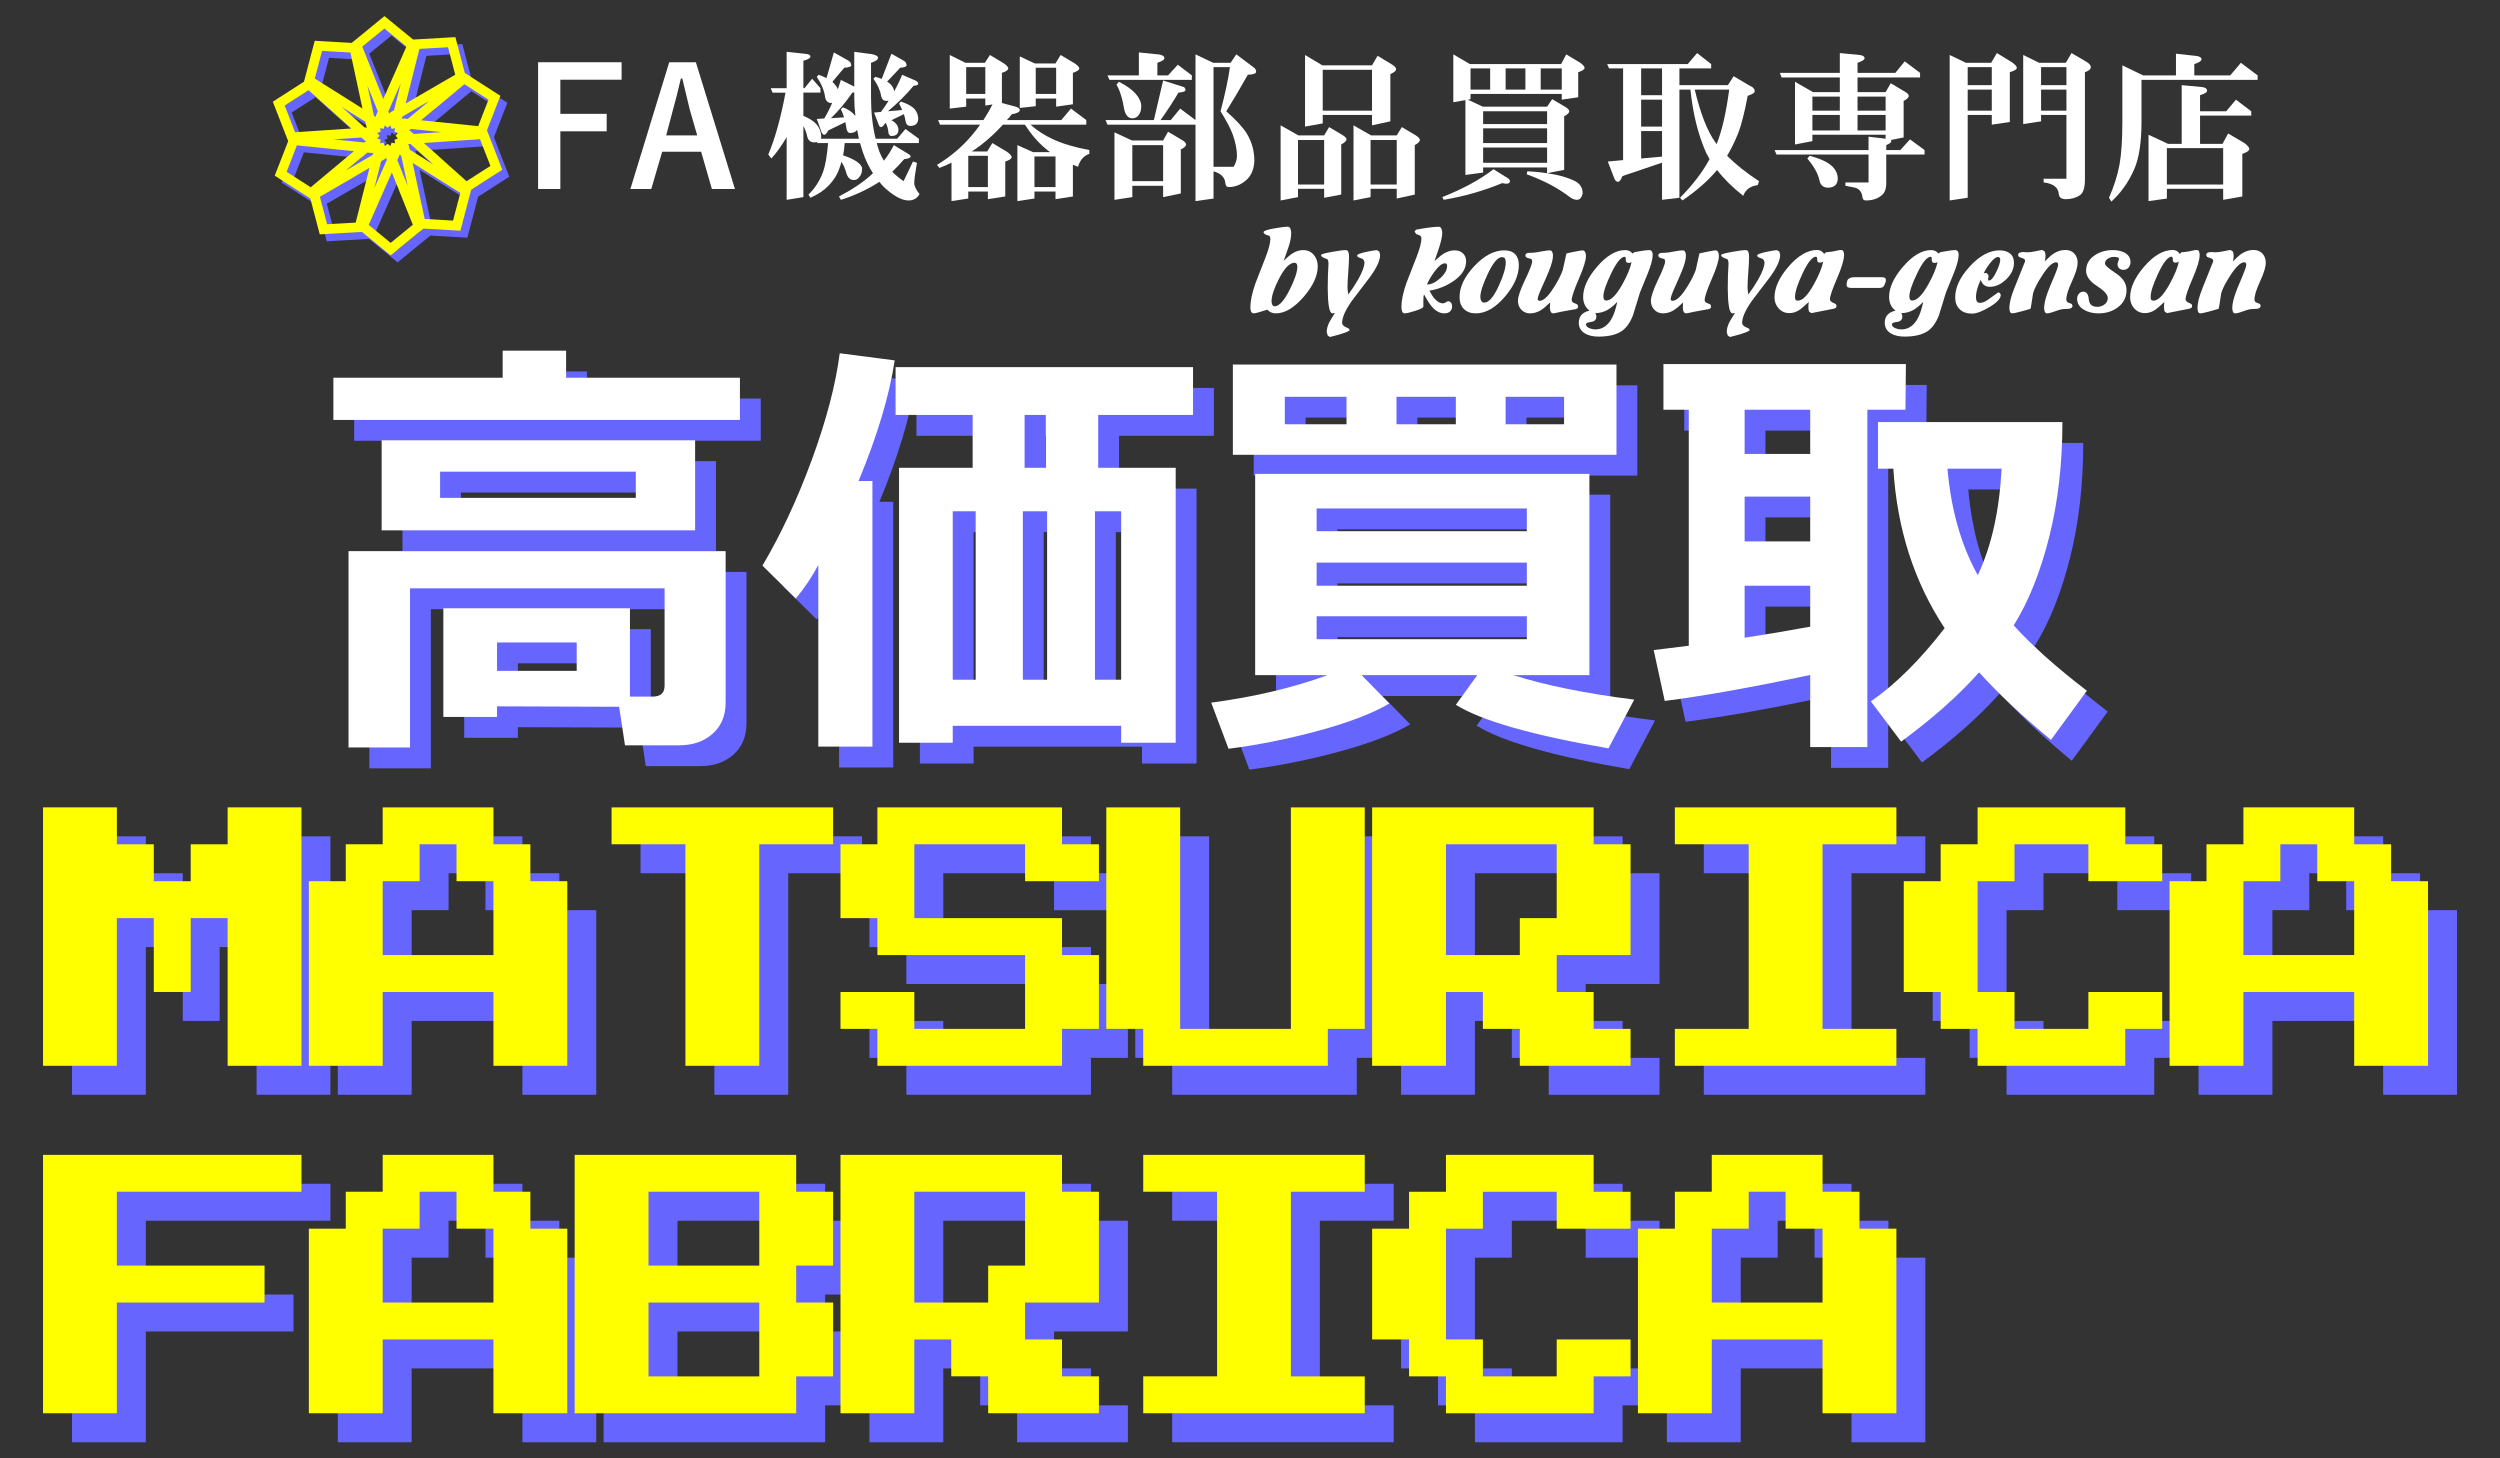
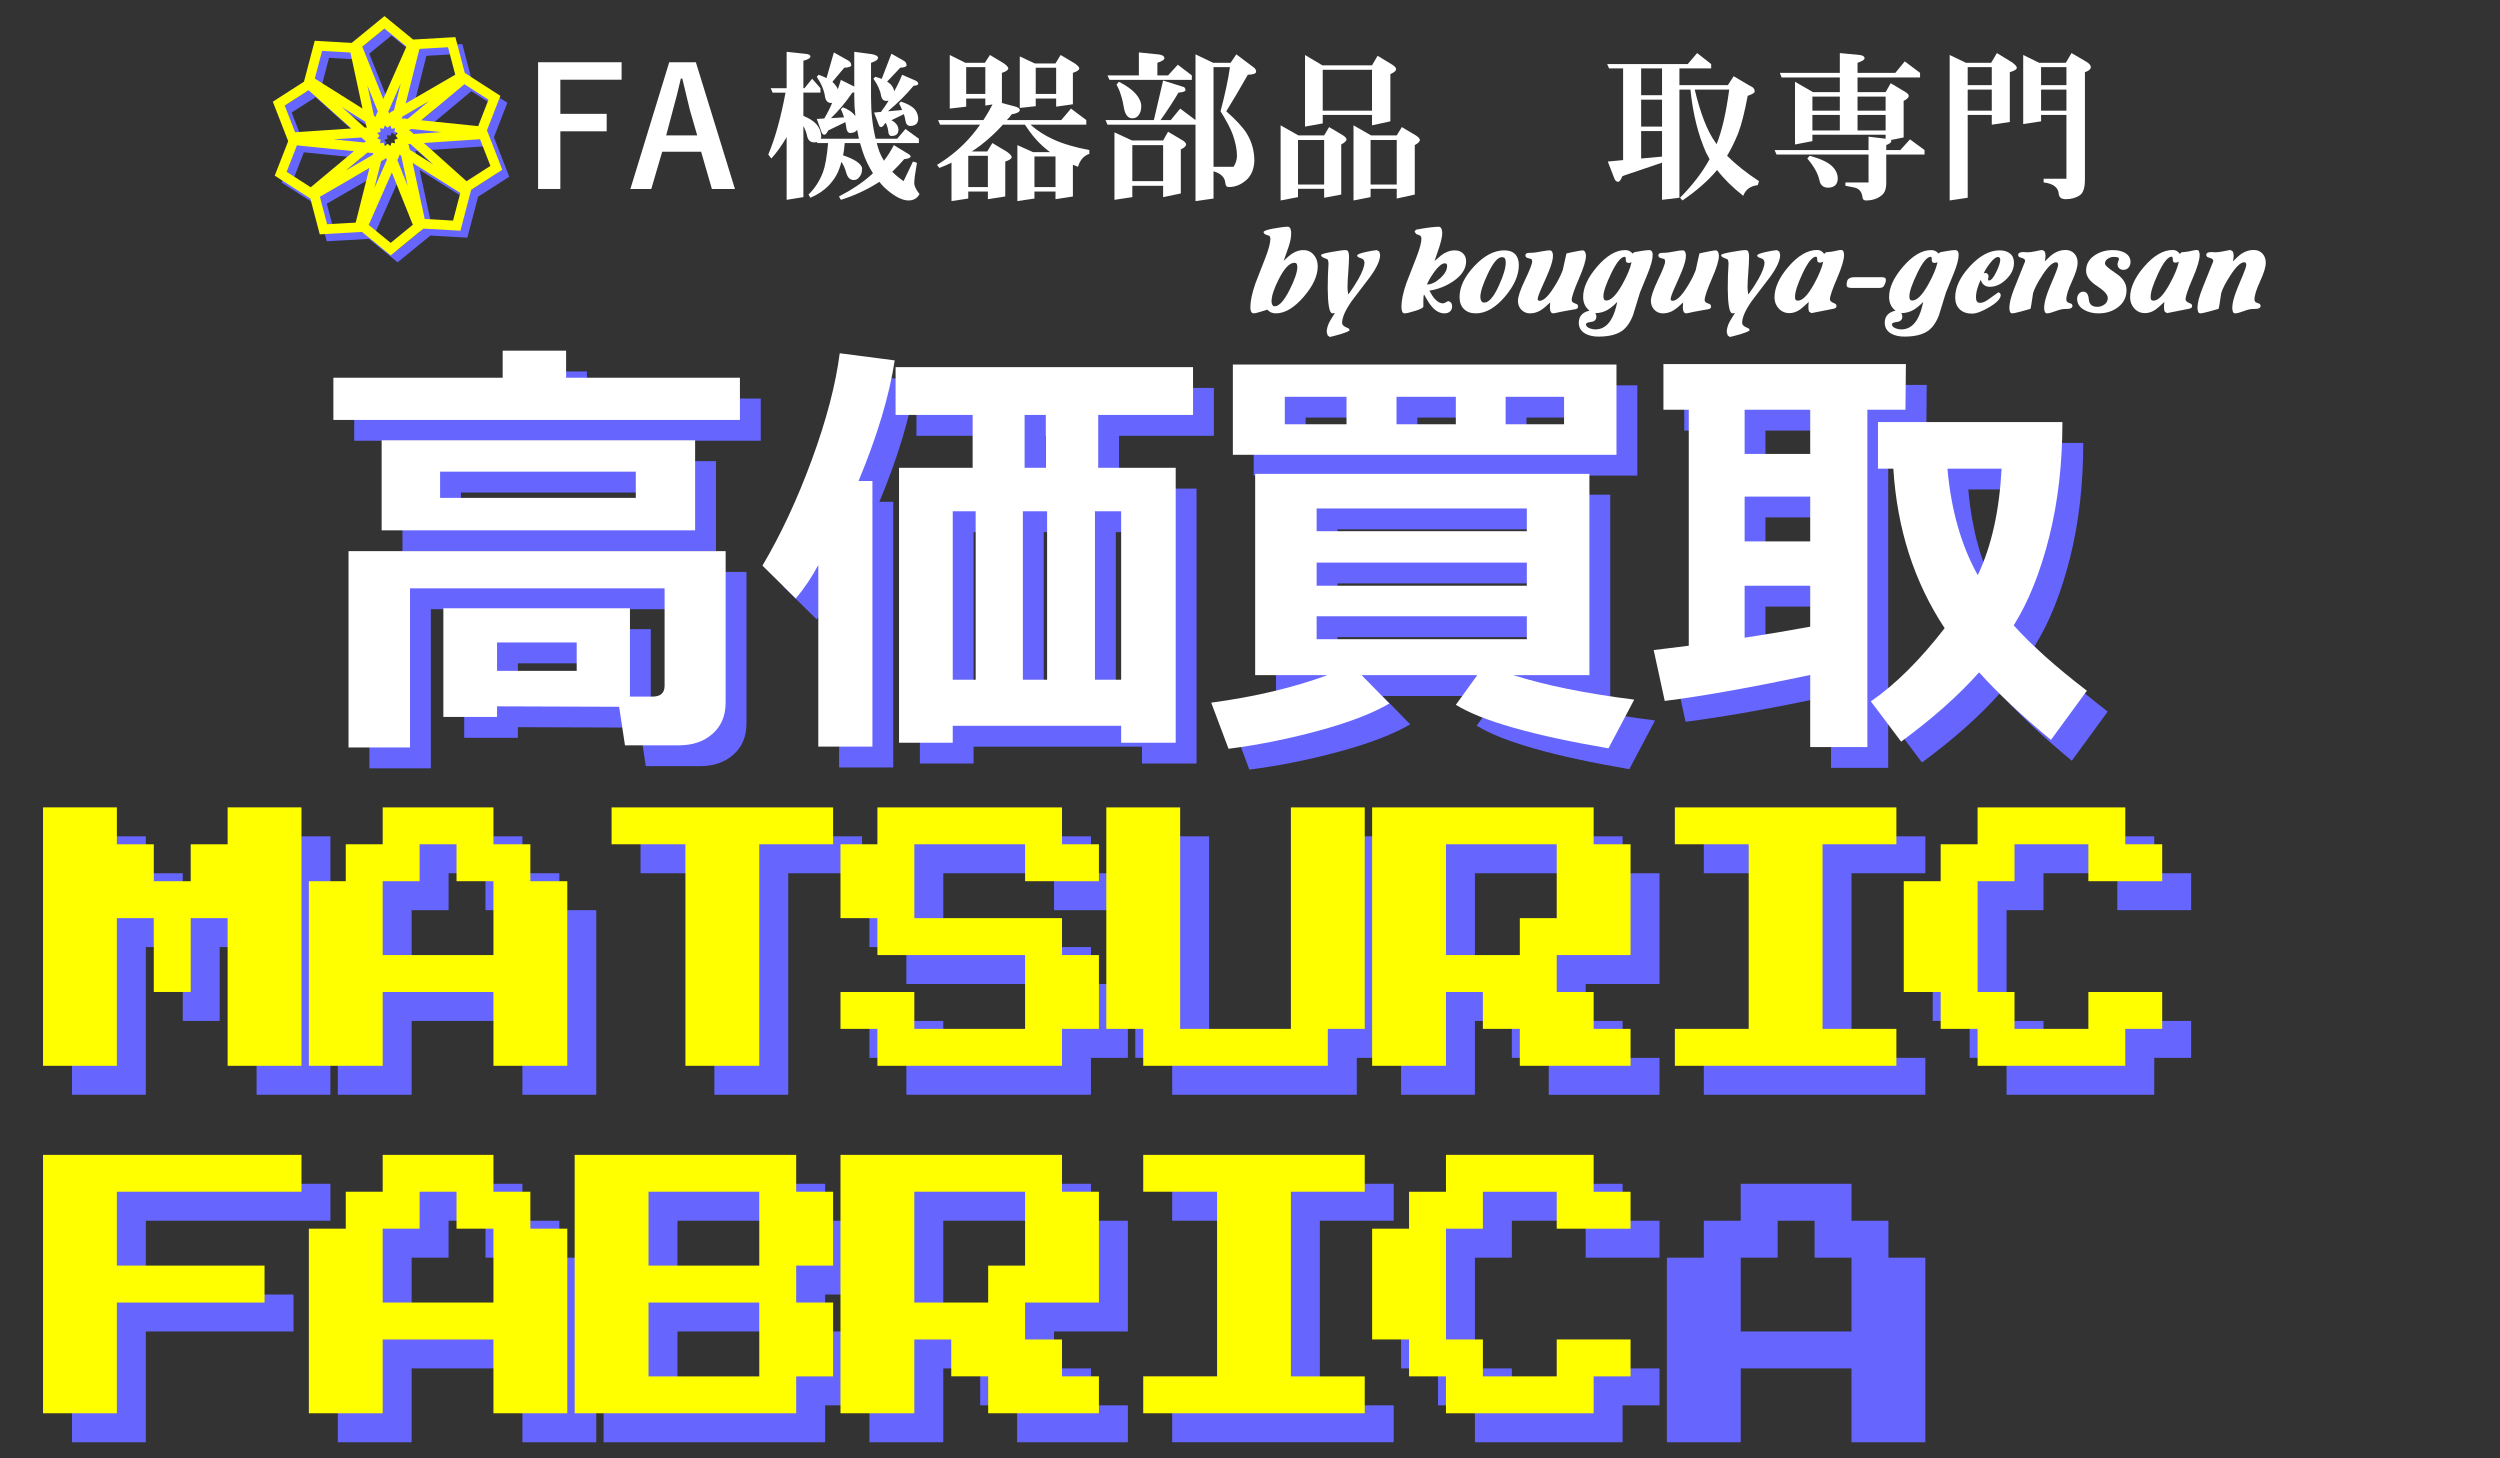
<svg xmlns="http://www.w3.org/2000/svg" version="1.1" id="レイヤー_1" x="0px" y="0px" width="720px" height="420px" viewBox="0 0 720 420" enable-background="new 0 0 720 420" xml:space="preserve">
  <rect x="0" y="0" width="720" height="420" fill="#333333" stroke="none" />
  <g>
    <path fill="#6666FF" d="M219.098,126.94H102.012v-12.158h48.756v-7.792h18.269v7.792h50.062V126.94z M184.31,209.551l-35.164-0.125   v3.056h-15.461v-31.299h53.742v25.438h6.486c2.327,0,3.49-1.039,3.49-3.117v-28.057h-73.321v45.825h-17.706v-56.549h108.609v43.644   c0,3.74-1.248,6.723-3.741,8.946c-2.493,2.223-5.715,3.336-9.664,3.336h-15.586L184.31,209.551z M206.193,158.737h-90.278v-25.936   h90.278V158.737z M189.11,149.386v-7.544h-56.362v7.544H189.11z M172.089,199.201v-8.168h-22.944v8.168H172.089z" />
    <path fill="#6666FF" d="M257.256,221.023h-15.587v-52.311c-1.829,3.451-3.99,6.672-6.484,9.664l-9.601-9.478   c5.318-8.977,10.067-19.16,14.245-30.549c4.178-11.389,6.848-21.592,8.012-30.612l15.835,2.058   c-1.538,10.143-5.007,21.718-10.41,34.728h3.989V221.023z M328.892,215.037h-48.505v4.863h-15.463V140.72h21.199v-15.213h-22.195   v-13.778h85.664v13.778h-27.309v15.213h22.32V219.9h-15.711V215.037z M280.386,201.757h6.608v-48.506h-6.608V201.757z    M300.586,201.757h6.983v-48.506h-6.983V201.757z M301.086,140.72h6.109v-15.213h-6.109V140.72z M321.348,201.757h7.544v-48.506   h-7.544V201.757z" />
-     <path fill="#6666FF" d="M406.14,208.615c-4.906,2.868-11.732,5.486-20.48,7.856c-8.75,2.369-17.364,4.093-25.844,5.174   l-4.987-13.279c12.428-1.662,23.588-4.302,33.479-7.919h-20.823v-57.981h96.263v57.981h-21.883c9.31,2.952,20.905,5.3,34.789,7.046   l-7.419,14.028c-21.864-3.741-36.515-7.918-43.955-12.532l6.172-8.542h-33.293L406.14,208.615z M471.543,136.979H361.064V110.98   h110.479V136.979z M393.796,128.188v-7.919h-17.77v7.919H393.796z M445.729,158.987v-6.547h-60.537v6.547H445.729z    M385.191,174.699h60.537v-6.672h-60.537V174.699z M445.729,183.49h-60.537v6.607h60.537V183.49z M408.198,120.27v7.919h17.081   v-7.919H408.198z M456.452,128.188v-7.919h-16.833v7.919H456.452z" />
+     <path fill="#6666FF" d="M406.14,208.615c-4.906,2.868-11.732,5.486-20.48,7.856c-8.75,2.369-17.364,4.093-25.844,5.174   l-4.987-13.279c12.428-1.662,23.588-4.302,33.479-7.919h-20.823v-57.981h96.263v57.981h-21.883c9.31,2.952,20.905,5.3,34.789,7.046   l-7.419,14.028c-21.864-3.741-36.515-7.918-43.955-12.532l6.172-8.542h-33.293L406.14,208.615z M471.543,136.979H361.064V110.98   h110.479V136.979z M393.796,128.188v-7.919h-17.77v7.919H393.796z M445.729,158.987v-6.547h-60.537v6.547H445.729z    M385.191,174.699h60.537v-6.672h-60.537V174.699z M445.729,183.49h-60.537v6.607h60.537V183.49z M408.198,120.27v7.919h17.081   v-7.919H408.198z M456.452,128.188v-7.919h-16.833v7.919z" />
    <path fill="#6666FF" d="M527.342,200.386c-16.793,3.575-30.759,6.068-41.898,7.481l-3.179-14.651l10.102-1.247v-67.958h-7.298   v-13.155h69.831l-0.127,13.155h-10.972v97.137h-16.459V200.386z M508.451,124.011v12.719h18.891v-12.719H508.451z M508.451,149.012   v12.906h18.891v-12.906H508.451z M508.451,189.661c6.523-0.996,12.821-2.057,18.891-3.179v-11.783h-18.891V189.661z    M599.975,127.564c0,12.013-1.278,23.079-3.835,33.2c-2.556,10.121-5.953,18.568-10.191,25.344   c5.068,5.652,12.095,11.93,21.073,18.828l-10.35,14.152c-8.23-6.815-15.13-13.3-20.699-19.451   c-5.819,6.567-13.302,13.217-22.446,19.95l-8.727-11.597c7.023-4.82,14.108-11.845,21.259-21.073   c-8.771-13.258-13.697-28.574-14.777-45.949h-4.426v-13.404H599.975z M575.597,171.644c3.95-8.313,6.235-18.537,6.859-30.675   h-15.589C567.908,152.856,570.817,163.082,575.597,171.644z" />
    <path fill="#FFFFFF" d="M213.098,120.94H96.012v-12.158h48.756v-7.792h18.269v7.792h50.062V120.94z M178.31,203.551l-35.164-0.125   v3.056h-15.461v-31.299h53.742v25.438h6.486c2.327,0,3.49-1.039,3.49-3.117v-28.057h-73.321v45.825h-17.706v-56.549h108.609v43.644   c0,3.74-1.248,6.722-3.741,8.946c-2.493,2.223-5.715,3.336-9.664,3.336h-15.586L178.31,203.551z M200.193,152.737h-90.278v-25.936   h90.278V152.737z M183.11,143.386v-7.544h-56.362v7.544H183.11z M166.089,193.201v-8.168h-22.944v8.168H166.089z" />
    <path fill="#FFFFFF" d="M251.256,215.023h-15.587v-52.311c-1.829,3.451-3.99,6.672-6.484,9.664l-9.601-9.478   c5.318-8.977,10.067-19.16,14.245-30.549c4.178-11.389,6.848-21.592,8.012-30.612l15.835,2.058   c-1.538,10.143-5.007,21.718-10.41,34.728h3.989V215.023z M322.892,209.037h-48.505v4.863h-15.463V134.72h21.199v-15.213h-22.195   v-13.778h85.664v13.778h-27.309v15.213h22.32V213.9h-15.711V209.037z M274.386,195.757h6.608v-48.506h-6.608V195.757z    M294.586,195.757h6.983v-48.506h-6.983V195.757z M295.086,134.72h6.109v-15.213h-6.109V134.72z M315.348,195.757h7.544v-48.506   h-7.544V195.757z" />
    <path fill="#FFFFFF" d="M400.14,202.615c-4.906,2.868-11.732,5.486-20.48,7.856c-8.75,2.369-17.364,4.093-25.844,5.174   l-4.987-13.279c12.428-1.662,23.588-4.302,33.479-7.919h-20.823v-57.981h96.263v57.981h-21.883c9.31,2.952,20.905,5.3,34.789,7.046   l-7.419,14.028c-21.864-3.741-36.515-7.918-43.955-12.532l6.172-8.542h-33.293L400.14,202.615z M465.543,130.979H355.064V104.98   h110.479V130.979z M387.796,122.188v-7.919h-17.77v7.919H387.796z M439.729,152.987v-6.547h-60.537v6.547H439.729z    M379.191,168.699h60.537v-6.672h-60.537V168.699z M439.729,177.49h-60.537v6.607h60.537V177.49z M402.198,114.27v7.919h17.081   v-7.919H402.198z M450.452,122.188v-7.919h-16.833v7.919H450.452z" />
    <path fill="#FFFFFF" d="M521.342,194.386c-16.793,3.575-30.759,6.068-41.898,7.481l-3.179-14.651l10.102-1.247v-67.958h-7.298   v-13.155h69.831l-0.127,13.155h-10.972v97.137h-16.459V194.386z M502.451,118.011v12.719h18.891v-12.719H502.451z M502.451,143.012   v12.906h18.891v-12.906H502.451z M502.451,183.661c6.523-0.996,12.821-2.057,18.891-3.179v-11.783h-18.891V183.661z    M593.975,121.564c0,12.013-1.278,23.079-3.835,33.2c-2.556,10.121-5.953,18.568-10.191,25.344   c5.068,5.652,12.095,11.93,21.073,18.828l-10.35,14.152c-8.23-6.815-15.13-13.3-20.699-19.451   c-5.819,6.567-13.302,13.217-22.446,19.95l-8.727-11.597c7.023-4.82,14.108-11.845,21.259-21.073   c-8.771-13.258-13.697-28.574-14.777-45.949h-4.426v-13.404H593.975z M569.597,165.644c3.95-8.313,6.235-18.537,6.859-30.675   h-15.589C561.908,146.856,564.817,157.082,569.597,165.644z" />
    <g>
      <path fill="#6666FF" d="M20.733,315.292v-74.43h21.264v10.634h10.634v10.633h10.634v-10.633h10.632v-10.634h21.266v74.43H73.896    v-42.531H63.265v21.266H52.631v-21.266H41.997v42.531H20.733z" />
      <path fill="#6666FF" d="M97.288,315.292v-53.163h10.634v-10.633h10.632v-10.634h31.899v10.634h10.631v10.633h10.633v53.163    h-21.265v-21.266h-31.899v21.266H97.288z M118.554,283.395h31.899v-21.266H139.82v-10.633h-10.634v10.633h-10.632V283.395z" />
      <path fill="#6666FF" d="M205.742,315.292v-63.796h-21.265v-10.634h63.797v10.634h-21.265v63.796H205.742z" />
      <path fill="#6666FF" d="M261.032,315.292v-10.633H250.4v-10.633h21.266v10.633h31.898v-21.265h-42.532v-10.634H250.4v-21.265    h10.632v-10.634h53.164v10.634h10.632v10.633h-21.264v-10.633h-31.898v21.265h42.53v10.634h10.632v21.265h-10.632v10.633H261.032z    " />
      <path fill="#6666FF" d="M337.589,315.292v-10.633h-10.632v-63.797h21.265v63.797h31.898v-63.797h21.266v63.797h-10.631v10.633    H337.589z" />
      <path fill="#6666FF" d="M403.512,315.292v-74.43h63.797v10.634h10.631v31.898h-21.265v10.632h10.634v10.633h10.631v10.633h-31.897    v-10.633H435.41v-10.633h-10.634v21.266H403.512z M424.776,283.395h21.266v-10.634h10.633v-21.265h-31.898V283.395z" />
      <path fill="#6666FF" d="M490.701,315.292v-10.633h21.265v-53.163h-21.265v-10.634h63.796v10.634H533.23v53.163h21.267v10.633    H490.701z" />
      <path fill="#6666FF" d="M577.888,315.292v-10.633h-10.632v-10.633h-10.633v-31.897h10.633v-10.633h10.632v-10.634h42.532v10.634    h10.631v10.633h-21.265v-10.633h-21.265v10.633h-10.634v31.897h10.634v10.633h21.265v-10.633h21.265v10.633H620.42v10.633H577.888    z" />
-       <path fill="#6666FF" d="M633.179,315.292v-53.163h10.633v-10.633h10.632v-10.634h31.9v10.634h10.629v10.633h10.634v53.163h-21.263    v-21.266h-31.9v21.266H633.179z M654.443,283.395h31.9v-21.266H675.71v-10.633h-10.636v10.633h-10.631V283.395z" />
      <path fill="#6666FF" d="M20.733,415.364v-74.429h74.43v10.634H41.997v21.265h42.532v10.632H41.997v31.898H20.733z" />
      <path fill="#6666FF" d="M97.288,415.364v-53.163h10.634v-10.632h10.632v-10.634h31.899v10.634h10.631v10.632h10.633v53.163    h-21.265V394.1h-31.899v21.265H97.288z M118.554,383.466h31.899v-21.265H139.82v-10.632h-10.634v10.632h-10.632V383.466z" />
      <path fill="#6666FF" d="M173.843,415.364v-74.429h63.796v10.634h10.634v21.265H237.64v10.632h10.634v21.267H237.64v10.632H173.843    z M195.109,372.834h31.899v-21.265h-31.899V372.834z M195.109,404.732h31.899v-21.267h-31.899V404.732z" />
      <path fill="#6666FF" d="M250.4,415.364v-74.429h63.796v10.634h10.632v31.896h-21.264V394.1h10.632v10.633h10.632v10.632h-31.897    v-10.632h-10.632V394.1h-10.632v21.265H250.4z M271.666,383.466h21.265v-10.632h10.633v-21.265h-31.898V383.466z" />
      <path fill="#6666FF" d="M337.589,415.364v-10.632h21.266v-53.163h-21.266v-10.634h63.796v10.634h-21.266v53.163h21.266v10.632    H337.589z" />
      <path fill="#6666FF" d="M424.776,415.364v-10.632h-10.633V394.1h-10.632v-31.898h10.632v-10.632h10.633v-10.634h42.532v10.634    h10.631v10.632h-21.265v-10.632H435.41v10.632h-10.634V394.1h10.634v10.633h21.265V394.1h21.265v10.633h-10.631v10.632H424.776z" />
      <path fill="#6666FF" d="M480.067,415.364v-53.163h10.634v-10.632h10.631v-10.634h31.898v10.634h10.634v10.632h10.633v53.163    H533.23V394.1h-31.898v21.265H480.067z M501.332,383.466h31.898v-21.265H522.6v-10.632h-10.634v10.632h-10.634V383.466z" />
    </g>
    <g>
      <path fill="#FFFF00" d="M12.394,306.952v-74.429h21.264v10.633h10.634v10.633h10.634v-10.633h10.632v-10.633h21.266v74.429H65.557    v-42.531H54.925v21.267H44.292v-21.267H33.658v42.531H12.394z" />
      <path fill="#FFFF00" d="M88.949,306.952v-53.163h10.634v-10.633h10.632v-10.633h31.899v10.633h10.631v10.633h10.633v53.163    h-21.265v-21.265h-31.899v21.265H88.949z M110.214,275.055h31.899v-21.266H131.48v-10.633h-10.633v10.633h-10.633V275.055z" />
      <path fill="#FFFF00" d="M197.402,306.952v-63.796h-21.265v-10.633h63.796v10.633H218.67v63.796H197.402z" />
      <path fill="#FFFF00" d="M252.693,306.952V296.32h-10.632v-10.633h21.266v10.633h31.897v-21.266h-42.531v-10.634h-10.632v-21.265    h10.632v-10.633h53.164v10.633h10.632v10.633h-21.265v-10.633h-31.897v21.265h42.53v10.634h10.632v21.266h-10.632v10.632H252.693z    " />
      <path fill="#FFFF00" d="M329.25,306.952V296.32h-10.632v-63.797h21.264v63.797h31.897v-63.797h21.266v63.797h-10.632v10.632    H329.25z" />
      <path fill="#FFFF00" d="M395.172,306.952v-74.429h63.797v10.633H469.6v31.898h-21.265v10.633h10.634v10.633H469.6v10.632h-31.896    V296.32H427.07v-10.633h-10.634v21.265H395.172z M416.437,275.055h21.268v-10.634h10.631v-21.265h-31.898V275.055z" />
      <path fill="#FFFF00" d="M482.361,306.952V296.32h21.265v-53.164h-21.265v-10.633h63.796v10.633h-21.267v53.164h21.267v10.632    H482.361z" />
      <path fill="#FFFF00" d="M569.548,306.952V296.32h-10.632v-10.633h-10.633v-31.898h10.633v-10.633h10.632v-10.633h42.532v10.633    h10.633v10.633h-21.265v-10.633h-21.267v10.633h-10.634v31.898h10.634v10.633h21.267v-10.633h21.265v10.633H612.08v10.632H569.548    z" />
-       <path fill="#FFFF00" d="M624.839,306.952v-53.163h10.633v-10.633h10.632v-10.633h31.9v10.633h10.631v10.633h10.634v53.163h-21.265    v-21.265h-31.9v21.265H624.839z M646.104,275.055h31.9v-21.266H667.37v-10.633h-10.633v10.633h-10.634V275.055z" />
      <path fill="#FFFF00" d="M12.394,407.025v-74.429h74.43v10.632H33.658v21.267h42.532v10.631H33.658v31.899H12.394z" />
      <path fill="#FFFF00" d="M88.949,407.025v-53.164h10.634v-10.633h10.632v-10.632h31.899v10.632h10.631v10.633h10.633v53.164    h-21.265V385.76h-31.899v21.266H88.949z M110.214,375.126h31.899v-21.265H131.48v-10.633h-10.633v10.633h-10.633V375.126z" />
      <path fill="#FFFF00" d="M165.504,407.025v-74.429H229.3v10.632h10.634v21.267H229.3v10.631h10.634v21.268H229.3v10.632H165.504z     M186.771,364.495h31.899v-21.267h-31.899V364.495z M186.771,396.394h31.899v-21.268h-31.899V396.394z" />
      <path fill="#FFFF00" d="M242.061,407.025v-74.429h63.796v10.632h10.632v31.897h-21.265v10.634h10.632v10.634h10.632v10.632    h-31.898v-10.632h-10.632V385.76h-10.632v21.266H242.061z M263.327,375.126h21.264v-10.631h10.633v-21.267h-31.897V375.126z" />
      <path fill="#FFFF00" d="M329.25,407.025v-10.632h21.266v-53.165H329.25v-10.632h63.795v10.632h-21.266v53.165h21.266v10.632    H329.25z" />
      <path fill="#FFFF00" d="M416.437,407.025v-10.632h-10.631V385.76h-10.634v-31.898h10.634v-10.633h10.631v-10.632h42.532v10.632    H469.6v10.633h-21.265v-10.633H427.07v10.633h-10.634v31.898h10.634v10.634h21.265V385.76H469.6v10.634h-10.631v10.632H416.437z" />
-       <path fill="#FFFF00" d="M471.728,407.025v-53.164h10.634v-10.633h10.631v-10.632h31.898v10.632h10.634v10.633h10.633v53.164    h-21.267V385.76h-31.898v21.266H471.728z M492.992,375.126h31.898v-21.265H514.26v-10.633h-10.634v10.633h-10.634V375.126z" />
    </g>
    <path fill="#FFFFFF" d="M179.021,17.926v5.03h-17.641v9.832h13.344v5.029h-13.344v16.607h-6.409V17.926H179.021z" />
    <path fill="#FFFFFF" d="M200.407,17.926l11.254,36.499h-6.638l-3.1-10.727h-11.211l-3.146,10.727h-6.018l11.187-36.499H200.407z    M200.796,38.989l-2.135-7.396c-0.276-1.041-0.996-4.035-2.16-8.981h-0.413c-0.782,3.416-1.531,6.394-2.251,8.936l-1.976,7.442   H200.796z" />
    <path fill="#FFFFFF" d="M233.901,22.681l2.389,2.711v1.286h-4.916v6.707c1.623,0.643,2.863,1.425,3.721,2.344   c0.856,0.98,1.333,2.129,1.424,3.444c0,0.338-0.045,0.598-0.137,0.781h10.979c-0.183-0.856-0.352-1.714-0.506-2.572   c-0.367,0.613-1.056,0.918-2.065,0.918c-0.583-0.06-0.935-0.58-1.058-1.562c-0.061-0.52-0.153-1.041-0.276-1.562l-4.916,2.389   c-0.429,0.827-0.795,1.24-1.102,1.24c-0.367,0-0.642-0.245-0.827-0.734l-1.377-3.813l2.158-0.138   c0.889-1.5,1.654-3.016,2.297-4.548c-0.123,0.062-0.26,0.092-0.414,0.092c-0.888-0.062-1.44-0.628-1.652-1.7   c-0.215-1.806-1.012-3.751-2.389-5.834l0.504-0.597c0.919,0.306,1.684,0.628,2.297,0.965l2.114-7.396l4.088,2.297   c0.612,0.337,0.92,0.812,0.92,1.424c0,0.367-0.675,0.597-2.022,0.689l-3.399,4.043c0.245,0.244,0.443,0.459,0.598,0.643   c0.458,0.49,0.78,0.995,0.964,1.516c0.305-0.918,0.598-1.822,0.874-2.71c2.235,1.103,3.521,1.745,3.858,1.93V14.917l5.146,0.689   c1.132,0.246,1.7,0.582,1.7,1.011c0,0.551-0.674,1.041-2.021,1.47v9.924c0,4.409,0.443,8.392,1.331,11.943h6.203l2.39-2.802   l3.858,2.802v1.241h-12.128c0.214,0.826,0.459,1.639,0.735,2.435c0.367,0.949,0.811,1.838,1.333,2.664   c1.072-1.378,2.021-2.878,2.848-4.502l4.135,2.526c0.459,0.246,0.689,0.491,0.689,0.735c0,0.398-0.613,0.659-1.837,0.781   c-1.195,1.378-2.343,2.589-3.446,3.629c0.979,0.98,2.066,1.883,3.261,2.711l2.711-5.651l1.148,0.368   c-0.521,2.879-0.781,4.823-0.781,5.835c0,0.856,0.506,1.913,1.516,3.169c-0.673,1.225-1.73,1.838-3.169,1.838   c-1.9,0-4.211-1.241-6.936-3.722c-0.553-0.551-1.043-1.102-1.471-1.653c-0.091,0.092-0.2,0.168-0.321,0.229   c-3.338,2.113-6.922,3.768-10.75,4.962l-0.552-0.965c3.829-1.991,6.984-4.119,9.463-6.386c0.123-0.092,0.231-0.198,0.322-0.321   c-1.256-1.96-2.252-4.059-2.987-6.294c-0.275-0.796-0.52-1.593-0.735-2.389h-4.41c-0.092,1.316-0.246,2.496-0.46,3.537   c1.623,0.551,2.879,1.118,3.768,1.699c1.132,0.767,1.699,1.471,1.699,2.113c0,1.073-0.276,1.899-0.826,2.481   c-0.368,0.551-0.904,0.826-1.609,0.826c-1.072,0-1.807-0.781-2.204-2.343c-0.276-0.979-0.644-1.838-1.102-2.572   c-0.063-0.122-0.139-0.215-0.231-0.275c-0.123,0.521-0.26,0.98-0.413,1.378c-0.583,1.93-1.653,3.722-3.216,5.375   c-1.378,1.439-3.141,2.618-5.283,3.537l-0.553-0.919c1.837-1.776,3.231-3.935,4.18-6.478c0.645-1.746,1.134-4.532,1.47-8.36h-3.077   l-0.137-0.276c-0.247,0.063-0.523,0.092-0.828,0.092c-1.042-0.029-1.7-0.598-1.976-1.699c-0.182-0.979-0.551-1.991-1.103-3.032   v20.489l-4.823,0.781V39.495c-1.471,2.512-2.941,4.563-4.412,6.156l-0.871-1.148c1.96-4.655,3.611-10.597,4.96-17.825h-3.722   l-0.55-1.286h4.594V14.917l5.512,0.598c0.888,0.092,1.333,0.338,1.333,0.735c0,0.49-0.675,0.903-2.022,1.239v7.902h0.321   L233.901,22.681z M246.352,33.385c-0.215-1.775-0.323-3.566-0.323-5.374v-1.424c-0.184,0.061-0.368,0.091-0.551,0.091   c-1.959,2.849-4.012,5.299-6.156,7.35l3.766-0.229c-0.244-0.796-0.549-1.577-0.917-2.344l0.596-0.551   c1.563,0.613,2.694,1.379,3.399,2.297C246.259,33.263,246.319,33.324,246.352,33.385z M256.733,15.469l3.629,2.067   c0.49,0.306,0.735,0.735,0.735,1.286c0,0.367-0.612,0.597-1.837,0.689l-3.767,3.997c0.397,0.245,0.719,0.49,0.963,0.733   c0.612,0.614,0.965,1.304,1.056,2.068c0.919-1.623,1.685-3.216,2.297-4.777c2.694,1.164,4.028,1.745,3.998,1.745   c0.427,0.246,0.642,0.536,0.642,0.873c0,0.307-0.444,0.49-1.332,0.552c-2.021,2.45-4.487,4.899-7.396,7.35l4.088-0.367   c-0.245-0.644-0.537-1.255-0.873-1.838l0.505-0.597c1.807,0.582,3.108,1.286,3.906,2.112c0.672,0.767,1.041,1.67,1.102,2.711   c0,1.47-0.797,2.205-2.389,2.205c-0.706-0.061-1.133-0.551-1.285-1.47c-0.093-0.644-0.247-1.286-0.46-1.929l-3.583,1.744   c0.52,0.276,0.934,0.583,1.24,0.919c0.49,0.521,0.751,1.118,0.781,1.792c0,1.225-0.674,1.837-2.021,1.837   c-0.491-0.029-0.781-0.367-0.872-1.01c-0.063-0.889-0.308-1.807-0.736-2.756l-0.23,0.137c-0.429,0.705-0.812,1.057-1.148,1.057   c-0.306,0-0.536-0.229-0.689-0.688l-1.332-3.492l1.975-0.184c0.827-1.072,1.562-2.144,2.206-3.216   c-0.214,0.03-0.445,0.046-0.69,0.046c-0.796-0.03-1.285-0.52-1.47-1.47c-0.215-1.5-0.95-3.139-2.205-4.916l0.551-0.551   c0.704,0.184,1.316,0.384,1.839,0.597L256.733,15.469z" />
    <path fill="#FFFFFF" d="M273.529,15.837l4.503,2.25h5.604l1.47-2.25l4.042,2.435c0.826,0.613,1.24,1.087,1.24,1.423   c0,0.46-0.612,0.89-1.837,1.288v8.682h-0.046l3.86,1.011c0.887,0.246,1.332,0.582,1.332,1.011c0,0.551-0.781,0.965-2.342,1.24   c-0.43,0.613-0.89,1.164-1.38,1.654h15.666l2.803-3.309l4.41,3.309v1.332h-16.079c1.991,1.745,4.181,3.154,6.569,4.226   c2.694,1.257,6.156,2.282,10.383,3.079v1.102c-1.594,0.521-2.681,1.762-3.262,3.722c-0.551-0.214-1.041-0.414-1.471-0.598v9.143   l-5.006,0.781v-2.205h-6.065v2.021l-4.915,0.735V41.792l4.502,2.022h4.916c-0.459-0.307-0.873-0.629-1.24-0.966   c-2.115-1.715-4.121-4.027-6.019-6.937h-6.34c-1.899,2.112-4.012,4.073-6.339,5.88c-0.889,0.674-1.761,1.286-2.618,1.838h4.455   l1.47-2.435l4.227,2.526c0.889,0.644,1.333,1.148,1.333,1.517c0,0.459-0.613,0.889-1.838,1.285v10.062l-5.007,0.781v-2.205h-5.651   v2.021l-4.825,0.735V46.846c-1.163,0.582-2.327,1.088-3.492,1.517l-0.689-0.873c3.982-2.42,7.351-5.284,10.107-8.592   c0.856-1.011,1.624-2.005,2.297-2.985h-11.53l-0.553-1.332h13.048c0.95-1.44,1.823-2.94,2.619-4.503l-2.067,0.322v-2.021h-5.513   v2.343l-4.732,0.551V15.837z M278.261,27.046h5.513v-7.718h-5.513V27.046z M278.858,53.875h5.651V44.87h-5.651V53.875z    M293.696,16.25l4.318,2.021h5.973l1.47-2.435l4.089,2.435c0.857,0.613,1.286,1.087,1.286,1.423c0,0.46-0.614,0.89-1.838,1.288   v9.049l-4.823,0.689v-2.343h-5.879v2.205l-4.595,0.505V16.25z M297.922,53.875h6.065v-8.821h-6.065V53.875z M298.291,27.046h5.879   v-7.534h-5.879V27.046z" />
    <path fill="#FFFFFF" d="M334.978,23.187l5.971,1.884c0.307,0.153,0.46,0.459,0.46,0.918c0,0.338-0.673,0.567-2.022,0.689   c-1.346,2.328-3.062,4.962-5.144,7.902h2.939l2.711-3.309l4.411,3.309V15.652l5.099,2.435h5.008l1.653-2.435l5.238,3.95   c0.305,0.308,0.458,0.66,0.458,1.058c0,0.521-0.795,0.812-2.388,0.873c-2.113,3.736-4.181,7.242-6.203,10.52   c2.757,2.42,4.7,4.519,5.835,6.294c1.5,2.42,2.251,5.084,2.251,7.994c-0.093,2.204-0.767,3.95-2.022,5.236   c-1.593,1.531-3.383,2.298-5.376,2.298c-0.581,0-0.903-0.399-0.963-1.195c-0.153-1.623-1.287-2.74-3.399-3.354v7.855l-5.191,0.735   V35.912h-25.359l-0.551-1.332h13.92L334.978,23.187z M327.993,15.102l5.882,0.597c0.98,0.154,1.47,0.521,1.47,1.104   c0,0.397-0.675,0.826-2.021,1.285v3.629h3.078l2.804-3.078l4.042,3.078v1.287h-23.705l-0.597-1.287h9.049V15.102z M320.966,38.117   l5.052,2.343h8.959l1.423-2.526l4.089,2.435c0.735,0.43,1.102,0.843,1.102,1.24c0,0.459-0.505,0.935-1.516,1.424v12.68   l-5.099,1.057v-3.262h-8.867v3.262l-5.145,0.781V38.117z M322.252,23.555c2.173,1.103,3.797,2.267,4.869,3.491   c1.041,1.226,1.562,2.404,1.562,3.537c0,1.072-0.26,1.945-0.781,2.618c-0.429,0.582-1.026,0.873-1.792,0.873   c-1.164,0-1.945-0.873-2.343-2.619c-0.246-1.562-0.567-2.94-0.965-4.134c-0.275-0.949-0.688-1.945-1.241-2.986L322.252,23.555z    M326.111,52.175h8.867V41.792h-8.867V52.175z M349.495,48.04h5.788c0.644-1.071,0.965-2.128,0.965-3.17   c0-1.746-0.397-3.767-1.195-6.064c-0.642-1.775-1.822-4.026-3.537-6.753c1.348-5.146,2.251-9.387,2.71-12.725h-4.731V48.04z" />
    <path fill="#FFFFFF" d="M368.816,36.096l5.101,2.895h7.44l1.425-2.39l3.952,2.344c0.704,0.459,1.057,0.857,1.057,1.193   c0,0.43-0.504,0.92-1.518,1.471v14.425l-4.916,0.919v-2.573h-7.533v2.39l-5.008,0.965V36.096z M373.824,53.139h7.533V40.322h-7.533   V53.139z M375.847,15.837l5.007,2.985h14.287l1.608-2.757l4.226,2.572c0.735,0.46,1.104,0.89,1.104,1.287   c0,0.46-0.553,0.935-1.656,1.425v13.598l-5.281,1.148v-2.986h-14.195v2.435l-5.099,0.919V15.837z M380.945,31.869h14.195V20.108   h-14.195V31.869z M389.812,36.096l5.054,2.895h7.394l1.472-2.39l4.089,2.436c0.736,0.489,1.104,0.918,1.104,1.286   c0,0.43-0.489,0.919-1.469,1.47v14.241l-5.195,1.148v-2.803h-7.532v2.39l-4.915,0.965V36.096z M394.727,53.139h7.532V40.322h-7.532   V53.139z" />
-     <path fill="#FFFFFF" d="M432.654,52.727c-5.269,2.204-10.888,3.813-16.858,4.823l-0.414-0.781c6.063-2.42,10.978-5.1,14.745-8.039   l4.228,2.664c0.337,0.214,0.505,0.475,0.505,0.781c0,0.489-0.354,0.735-1.058,0.735C433.466,52.91,433.083,52.848,432.654,52.727z    M418.55,15.652l4.778,2.802h26.279l1.469-2.802l4.043,2.435c0.826,0.613,1.238,1.088,1.238,1.425c0,0.459-0.611,0.889-1.835,1.286   v7.213l-4.732,0.688v-1.653h-26.276v1.516l-0.782,0.138l4.318,2.021h18.513l1.472-2.159l3.903,2.297   c0.675,0.43,1.012,0.827,1.012,1.194c0,0.43-0.49,0.904-1.47,1.424v15.437l-4.917,0.965v-1.654h-18.421v1.471l-5.1,0.688V28.837   l-3.492,0.598V15.652z M423.514,25.805h5.65v-6.11h-5.65V25.805z M427.142,35.729h18.421v-3.676h-18.421V35.729z M427.142,41.195   h18.421v-4.227h-18.421V41.195z M427.142,46.892h18.421v-4.41h-18.421V46.892z M433.619,25.805h5.697v-6.11h-5.697V25.805z    M439.867,49.326c2.05,0.093,3.95,0.276,5.695,0.552c3.216,0.459,5.911,1.224,8.085,2.297c1.44,0.765,2.159,1.944,2.159,3.537   c-0.275,1.225-0.826,1.838-1.652,1.838c-0.768,0-1.608-0.383-2.527-1.148c-3.279-2.451-7.257-4.519-11.945-6.202L439.867,49.326z    M443.725,25.805h6.065v-6.11h-6.065V25.805z" />
    <path fill="#FFFFFF" d="M488.773,15.285l4.042,3.169v1.24h-9.143v4.824h13.966l1.654-2.571c3.553,2.112,5.358,3.169,5.422,3.169   c0.429,0.307,0.642,0.72,0.642,1.24c0,0.367-0.671,0.781-2.019,1.24c-0.86,4.625-1.778,8.239-2.758,10.842   c-1.012,2.451-2.069,4.594-3.171,6.432c2.513,2.512,5.575,4.946,9.189,7.305l-0.368,1.148c-2.112,0.244-3.507,1.271-4.18,3.078   c-3.063-2.42-5.575-4.9-7.534-7.443c-2.482,3.002-5.805,5.927-9.969,8.775l-0.69-0.781c3.614-3.646,6.448-7.35,8.5-11.117   c-0.368-0.644-0.706-1.271-1.011-1.884c-2.298-5.176-3.797-11.225-4.501-18.146h-3.173v31.147l-5.006,0.598V46.846l-11.393,3.858   c-0.46,1.103-0.872,1.654-1.24,1.654c-0.491,0-0.859-0.321-1.104-0.965l-1.884-4.87l4.411-0.413V19.694h-4.043l-0.551-1.24h23.199   L488.773,15.285z M472.648,27.413h6.019v-7.719h-6.019V27.413z M472.648,36.463h6.019v-7.764h-6.019V36.463z M472.648,45.651   l6.019-0.552v-7.351h-6.019V45.651z M488.086,25.805c1.652,6.922,3.628,11.976,5.924,15.16c0.124,0.185,0.246,0.368,0.368,0.552   c1.532-3.768,2.741-9.005,3.631-15.712H488.086z" />
    <path fill="#FFFFFF" d="M529.871,15.285l5.743,0.552c0.919,0.122,1.377,0.443,1.377,0.965c0,0.397-0.673,0.826-2.02,1.285v2.896   h10.888l2.71-3.309l4.41,3.309v1.331h-18.008v4.227h8.085l1.47-2.572l4.089,2.435c0.735,0.43,1.102,0.827,1.102,1.194   c0,0.49-0.49,0.98-1.47,1.47v10.521l-3.675,0.735c0.091,0.123,0.137,0.229,0.137,0.321c0,0.367-0.489,0.751-1.47,1.148v1.425h4.043   l2.803-3.079l4.182,3.079v1.286h-11.027v8.224c0,1.652-0.429,2.816-1.286,3.49c-1.165,1.011-2.695,1.517-4.594,1.517   c-0.644,0-0.981-0.398-1.011-1.194c-0.215-1.378-0.963-2.221-2.25-2.527l-2.619-0.505v-0.965h6.662v-8.039h-26.508l-0.551-1.286   h27.059v-3.859c3.307,0.398,4.944,0.597,4.915,0.597v-1.148h-21.086v1.838l-5.008,0.965V23.555l5.19,2.985h7.718v-4.227h-16.768   l-0.505-1.331h17.272V15.285z M521.188,44.87c2.909,0.766,5.022,1.73,6.339,2.895c1.104,1.01,1.686,2.19,1.749,3.537   c0,1.837-0.968,2.756-2.897,2.756c-1.255-0.062-2.035-0.704-2.342-1.929c-0.368-1.99-1.547-4.15-3.536-6.478L521.188,44.87z    M521.971,31.869h7.9v-4.043h-7.9V31.869z M521.971,37.565h7.9v-4.456h-7.9V37.565z M534.972,31.869h8.085v-4.043h-8.085V31.869z    M534.972,37.565h8.085v-4.456h-8.085V37.565z" />
    <path fill="#FFFFFF" d="M575.103,15.285l4.366,2.665c0.916,0.673,1.377,1.193,1.377,1.562c0,0.459-0.673,0.889-2.022,1.286v14.333   l-5.19,0.781v-2.803h-6.938v23.843l-5.19,0.781V15.837l4.688,2.25h7.258L575.103,15.285z M566.695,19.328v5.19h6.938v-5.19H566.695   z M566.695,25.805v6.064h6.938v-6.064H566.695z M582.684,15.837l4.593,2.25h7.674l1.654-2.802l4.316,2.526   c0.828,0.521,1.24,1.027,1.24,1.517c0,0.582-0.565,1.072-1.699,1.47v30.871c0,2.327-0.458,3.828-1.379,4.503   c-1.131,0.795-2.51,1.194-4.133,1.194c-1.226,0-1.9-0.491-2.022-1.471c-0.124-1.899-1.577-3.018-4.362-3.354v-1.056h6.567V33.109   h-7.304v1.838l-5.146,0.781V15.837z M587.829,24.519h7.304v-5.19h-7.304V24.519z M587.829,31.869h7.304v-6.064h-7.304V31.869z" />
-     <path fill="#FFFFFF" d="M626.676,15.469l5.88,0.644c0.98,0.122,1.47,0.458,1.47,1.01c0,0.43-0.689,0.873-2.066,1.332v3.262h10.337   l3.078-3.629l4.822,3.629v1.287h-33.443v11.944c0,6.034-0.704,10.644-2.114,13.827c-1.592,3.645-3.78,6.738-6.568,9.28   l-0.689-1.103c1.44-3.216,2.451-6.4,3.034-9.556c0.548-3.001,0.823-7.15,0.823-12.449V18.822l5.976,2.894h9.462V15.469z    M628.328,24.519l5.881,0.552c0.95,0.122,1.425,0.49,1.425,1.103c0,0.398-0.673,0.812-2.021,1.24v4.64h7.533l2.802-3.354   l4.411,3.354v1.241h-14.746v8.131h6.478l1.606-2.986l4.686,2.757c0.95,0.734,1.424,1.286,1.424,1.653   c0,0.521-0.673,1.011-2.019,1.47v12.267l-5.515,0.965v-3.171h-16.217v2.803l-5.281,0.735V38.806l5.603,2.619h3.95V24.519z    M624.057,53.139h16.217V42.666h-16.217V53.139z" />
    <path fill="#FFFFFF" d="M375.332,72.028c1.258,0,2.267,0.455,3.032,1.364c0.763,0.91,1.146,2.005,1.146,3.283   c0,2.729-1.331,5.644-3.992,8.742c-2.761,3.221-5.458,4.832-8.095,4.832c-0.985,0-1.799-0.356-2.438-1.072   c-0.443,0.154-1.135,0.37-2.072,0.651c-0.936,0.28-1.526,0.421-1.773,0.421c-0.394,0-0.664-0.166-0.813-0.499   c-0.148-0.334-0.221-0.734-0.221-1.203c0-1.876,0.493-4.208,1.478-6.996c0.912-2.345,1.854-4.764,2.827-7.256   c0.976-2.493,1.462-4.367,1.462-5.626c0-0.074-0.033-0.198-0.092-0.37c-0.063-0.173-0.107-0.284-0.131-0.334   c-0.445-0.147-0.789-0.271-1.035-0.37c-0.467-0.197-0.701-0.444-0.701-0.74c0-0.345,0.955-0.69,2.863-1.036   c1.91-0.346,3.271-0.519,4.086-0.519c0.37,0,0.628,0.191,0.775,0.573s0.223,0.782,0.223,1.201c0,1.207-0.241,2.52-0.721,3.937   c-0.482,1.417-0.957,2.777-1.425,4.085c1.011-0.985,1.85-1.689,2.514-2.107C373.238,72.349,374.273,72.028,375.332,72.028z    M366.203,86.817c0,0.344,0.074,0.664,0.221,0.959c0.149,0.293,0.37,0.441,0.667,0.441c1.281,0,2.721-1.586,4.325-4.755   c1.478-2.947,2.216-5.146,2.216-6.597c0-0.368-0.061-0.656-0.183-0.865c-0.126-0.21-0.348-0.313-0.668-0.313   c-1.38,0-2.857,1.535-4.435,4.606C366.917,83.07,366.203,85.244,366.203,86.817z" />
    <path fill="#FFFFFF" d="M392.963,75.649c0-0.664-0.351-1.096-1.053-1.293c-0.702-0.196-1.054-0.456-1.054-0.776   c0-0.295,0.813-0.628,2.438-0.997c1.209-0.271,2.278-0.456,3.217-0.555l0.702,0.406c0.073,0.222,0.134,0.413,0.185,0.572   c0.051,0.161,0.073,0.303,0.073,0.426c0,1.528-0.938,3.598-2.809,6.209c-1.773,2.317-3.535,4.634-5.284,6.949   c-1.9,2.687-2.847,4.816-2.847,6.395c0,0.566,0.479,1.034,1.44,1.405c0.469,0.172,0.702,0.406,0.702,0.702   c0,0.221-0.837,0.591-2.513,1.108c-1.331,0.394-2.38,0.677-3.142,0.851l-0.628-0.407c-0.115-0.346-0.213-0.678-0.297-0.998   c0-0.888,0.259-1.848,0.775-2.883c0.247-0.469,0.778-1.344,1.59-2.624l-0.664,0.11c-0.518,0-0.882-0.69-1.092-2.073   s-0.313-3.1-0.313-5.148c0-1.531,0.019-2.784,0.055-3.759c0.037-0.976,0.092-2.094,0.166-3.353c0-0.37-0.074-0.766-0.221-1.186   c-0.05-0.049-0.383-0.191-0.999-0.426s-0.923-0.512-0.923-0.833c0-0.247,1.003-0.55,3.012-0.907   c2.007-0.358,3.356-0.537,4.046-0.537c0.421,0,0.692,0.191,0.816,0.574c0.121,0.384,0.183,0.848,0.183,1.39   c0,0.965-0.074,2.423-0.221,4.375c-0.149,1.952-0.223,3.422-0.223,4.411c0,0.321,0.024,0.68,0.073,1.074   c0.051,0.396,0.099,0.717,0.149,0.964c1.034-1.379,1.995-2.846,2.882-4.398C392.372,78.299,392.963,76.71,392.963,75.649z" />
    <path fill="#FFFFFF" d="M415.546,87.367c0.245,0,0.504-0.086,0.777-0.259c0.394-0.245,0.64-0.382,0.738-0.407   c0.763,0.198,1.146,0.702,1.146,1.517c0,0.641-0.202,1.139-0.609,1.496c-0.406,0.357-0.942,0.536-1.608,0.536   c-1.28,0-2.475-0.633-3.587-1.897c-0.613-0.694-1.379-1.886-2.291-3.572c-0.074,0.249-0.122,0.524-0.147,0.824   c-0.023,0.3-0.038,0.611-0.038,0.937c0,0.274,0,0.556,0,0.843c0,0.288,0,0.581,0,0.881c0,0.35-0.77,0.768-2.313,1.255   s-2.573,0.73-3.086,0.73c-0.368,0-0.614-0.203-0.735-0.61c-0.124-0.407-0.186-0.845-0.186-1.314c0-1.826,0.494-4.133,1.478-6.923   c0.913-2.344,1.856-4.762,2.828-7.254c0.976-2.493,1.461-4.344,1.461-5.553c0-0.075-0.073-0.296-0.223-0.667   c-0.246-0.123-0.479-0.228-0.702-0.314c-0.219-0.086-0.406-0.154-0.553-0.204l-0.52-0.666l0.41-0.592   c1.549-0.296,2.88-0.512,3.99-0.647c1.109-0.136,1.982-0.204,2.623-0.204c0.421,0,0.705,0.32,0.852,0.958   c0.074,0.294,0.111,0.576,0.111,0.847c0,0.884-0.283,2.234-0.852,4.05c-0.245,0.786-0.702,2.124-1.366,4.015   c1.156-1.022,1.811-1.582,1.96-1.681c1.229-0.925,2.535-1.388,3.916-1.388c0.936,0,1.705,0.291,2.311,0.869   c0.604,0.579,0.906,1.337,0.906,2.272c0,2.169-1.257,4.104-3.771,5.804c-2.069,1.38-4.337,2.268-6.799,2.661   c0.517,1.011,1.02,1.787,1.514,2.329C413.969,86.924,414.757,87.367,415.546,87.367z M416.767,76.57c0-0.49-0.21-0.735-0.628-0.735   c-0.839,0-1.849,0.809-3.032,2.425c-0.985,1.347-1.7,2.572-2.144,3.674c1.206,0,2.477-0.601,3.807-1.8   C416.101,78.935,416.767,77.746,416.767,76.57z" />
    <path fill="#FFFFFF" d="M437.427,76.344c0,2.902-1.318,5.915-3.955,9.038c-2.76,3.245-5.568,4.868-8.426,4.868   c-1.455,0-2.601-0.417-3.438-1.253c-0.839-0.837-1.257-1.98-1.257-3.432c0-2.926,1.417-5.901,4.251-8.926   c2.834-3.025,5.716-4.538,8.648-4.538c1.354,0,2.391,0.369,3.105,1.107S437.427,74.991,437.427,76.344z M426.339,85.564   c0,0.417,0.093,0.784,0.277,1.104c0.185,0.318,0.473,0.478,0.868,0.478c1.306,0,2.699-1.617,4.178-4.852   c1.33-2.916,1.995-5.146,1.995-6.689c0-0.489-0.074-0.87-0.221-1.14c-0.149-0.269-0.444-0.404-0.888-0.404   c-1.209,0-2.575,1.63-4.104,4.889C427.041,81.914,426.339,84.12,426.339,85.564z" />
    <path fill="#FFFFFF" d="M440.63,90.25c-0.981,0-1.804-0.344-2.468-1.032c-0.662-0.688-0.994-1.537-0.994-2.546   c0-1.204,0.683-3.233,2.052-6.086c1.366-2.853,2.052-4.623,2.052-5.312l-0.185-0.664c-0.494-0.123-0.864-0.222-1.11-0.296   c-0.443-0.146-0.664-0.405-0.664-0.773c0-0.222,0.097-0.4,0.294-0.535c0.195-0.136,0.563-0.203,1.104-0.203h0.551   c0.441,0,1.51-0.159,3.202-0.479c0.784-0.147,1.397-0.222,1.84-0.222c0.342,0,0.588,0.153,0.735,0.462   c0.147,0.307,0.221,0.669,0.221,1.087c0,1.008-0.381,2.458-1.138,4.351c-0.342,0.86-1.038,2.457-2.087,4.793   c-0.782,1.745-1.174,2.851-1.174,3.317c0,0.345,0.186,0.517,0.554,0.517c1.084,0,2.402-1.21,3.954-3.632   c1.209-1.853,2.108-3.581,2.701-5.188c0.343-1.605,0.702-3.211,1.07-4.817c0.124-0.049,0.616-0.16,1.48-0.334   c1.771-0.37,2.818-0.556,3.141-0.556c0.345,0,0.597,0.168,0.757,0.501c0.159,0.333,0.241,0.697,0.241,1.092   c0,1.284-0.685,3.494-2.052,6.63c-1.368,3.136-2.052,5.161-2.052,6.073c0,0.371,0.186,0.643,0.556,0.815   c0.369,0.174,0.739,0.333,1.107,0.482l0.185,0.592c0,0.371-0.221,0.617-0.664,0.741c-0.912,0.173-1.751,0.321-2.515,0.443   c-1.404,0.248-2.451,0.458-3.143,0.631l-0.773,0.147c-0.372,0-0.635-0.153-0.797-0.462c-0.16-0.308-0.237-0.695-0.237-1.164   c0-0.271,0.01-0.561,0.037-0.868s0.04-0.523,0.04-0.647c-1.08,1.035-1.955,1.763-2.615,2.181   C442.827,89.93,441.759,90.25,440.63,90.25z" />
    <path fill="#FFFFFF" d="M470.729,72.619c0.936-0.172,1.65-0.296,2.145-0.369c0.91-0.148,1.612-0.222,2.106-0.222   c0.345,0,0.598,0.129,0.757,0.388c0.162,0.259,0.242,0.573,0.242,0.942c0,1.257-0.481,3.068-1.442,5.434   c-0.74,1.824-1.478,3.635-2.218,5.434c-0.666,2.168-1.331,4.338-1.995,6.505c-0.788,2.07-1.825,3.572-3.105,4.51   c-1.576,1.133-3.868,1.7-6.874,1.7c-1.503,0-2.761-0.282-3.77-0.847c-1.257-0.711-1.886-1.765-1.886-3.162   c0-0.933,0.271-1.692,0.813-2.28c0.54-0.589,1.306-0.981,2.292-1.178c-0.616-0.468-1.079-1.034-1.388-1.7   c-0.308-0.665-0.461-1.416-0.461-2.255c0-2.686,1.331-5.581,3.99-8.686c2.761-3.203,5.46-4.805,8.096-4.805   c0.911,0,1.626,0.332,2.143,0.998L470.729,72.619z M459.456,90.176c0.196,0.318,0.297,0.636,0.297,0.954   c0,0.929-0.5,1.454-1.497,1.577c-0.998,0.122-1.499,0.354-1.499,0.696c0,0.465,0.347,0.843,1.037,1.137   c0.54,0.221,1.095,0.331,1.662,0.331c1.849,0,3.339-0.905,4.472-2.715c0.789-1.271,1.404-3.015,1.849-5.232   c-0.986,1.035-1.922,1.811-2.81,2.328C461.885,89.869,460.714,90.176,459.456,90.176z M469.104,75.725   c-0.369,0-0.609-0.086-0.721-0.259c-0.111-0.172-0.166-0.419-0.166-0.739v-0.555l-0.259-0.222c-1.085,0-2.386,1.571-3.899,4.713   c-1.516,3.142-2.275,5.354-2.275,6.634c0,0.469,0.07,0.795,0.204,0.98c0.135,0.185,0.339,0.276,0.61,0.276   c1.354,0,2.895-1.539,4.62-4.62c1.453-2.611,2.34-4.756,2.662-6.432C469.583,75.649,469.324,75.725,469.104,75.725z" />
    <path fill="#FFFFFF" d="M478.924,90.25c-0.984,0-1.806-0.344-2.468-1.032c-0.665-0.688-0.997-1.537-0.997-2.546   c0-1.204,0.686-3.233,2.052-6.086c1.369-2.853,2.052-4.623,2.052-5.312l-0.185-0.664c-0.492-0.123-0.862-0.222-1.108-0.296   c-0.443-0.146-0.666-0.405-0.666-0.773c0-0.222,0.099-0.4,0.294-0.535c0.196-0.136,0.563-0.203,1.106-0.203h0.549   c0.443,0,1.509-0.159,3.201-0.479c0.786-0.147,1.398-0.222,1.842-0.222c0.343,0,0.589,0.153,0.736,0.462   c0.146,0.307,0.221,0.669,0.221,1.087c0,1.008-0.381,2.458-1.138,4.351c-0.343,0.86-1.039,2.457-2.09,4.793   c-0.782,1.745-1.173,2.851-1.173,3.317c0,0.345,0.185,0.517,0.555,0.517c1.085,0,2.401-1.21,3.955-3.632   c1.206-1.853,2.108-3.581,2.699-5.188c0.343-1.605,0.7-3.211,1.072-4.817c0.121-0.049,0.613-0.16,1.478-0.334   c1.774-0.37,2.821-0.556,3.141-0.556c0.345,0,0.6,0.168,0.759,0.501c0.16,0.333,0.24,0.697,0.24,1.092   c0,1.284-0.684,3.494-2.052,6.63c-1.367,3.136-2.052,5.161-2.052,6.073c0,0.371,0.185,0.643,0.555,0.815   c0.37,0.174,0.74,0.333,1.11,0.482l0.183,0.592c0,0.371-0.221,0.617-0.664,0.741c-0.913,0.173-1.752,0.321-2.513,0.443   c-1.406,0.248-2.453,0.458-3.143,0.631l-0.776,0.147c-0.372,0-0.635-0.153-0.794-0.462c-0.162-0.308-0.24-0.695-0.24-1.164   c0-0.271,0.011-0.561,0.038-0.868s0.04-0.523,0.04-0.647c-1.081,1.035-1.953,1.763-2.615,2.181   C481.121,89.93,480.053,90.25,478.924,90.25z" />
    <path fill="#FFFFFF" d="M508.171,75.649c0-0.664-0.351-1.096-1.053-1.293c-0.702-0.196-1.054-0.456-1.054-0.776   c0-0.295,0.813-0.628,2.438-0.997c1.209-0.271,2.279-0.456,3.217-0.555l0.702,0.406c0.073,0.222,0.135,0.413,0.185,0.572   c0.051,0.161,0.074,0.303,0.074,0.426c0,1.528-0.938,3.598-2.809,6.209c-1.774,2.317-3.536,4.634-5.285,6.949   c-1.9,2.687-2.847,4.816-2.847,6.395c0,0.566,0.479,1.034,1.439,1.405c0.47,0.172,0.705,0.406,0.705,0.702   c0,0.221-0.839,0.591-2.515,1.108c-1.331,0.394-2.38,0.677-3.141,0.851l-0.629-0.407c-0.115-0.346-0.212-0.678-0.296-0.998   c0-0.888,0.258-1.848,0.775-2.883c0.246-0.469,0.777-1.344,1.589-2.624l-0.664,0.11c-0.517,0-0.883-0.69-1.091-2.073   c-0.21-1.383-0.313-3.1-0.313-5.148c0-1.531,0.019-2.784,0.055-3.759c0.038-0.976,0.093-2.094,0.166-3.353   c0-0.37-0.073-0.766-0.221-1.186c-0.051-0.049-0.383-0.191-0.999-0.426c-0.615-0.234-0.923-0.512-0.923-0.833   c0-0.247,1.003-0.55,3.011-0.907c2.008-0.358,3.357-0.537,4.047-0.537c0.421,0,0.692,0.191,0.816,0.574   c0.121,0.384,0.183,0.848,0.183,1.39c0,0.965-0.074,2.423-0.221,4.375c-0.147,1.952-0.223,3.422-0.223,4.411   c0,0.321,0.024,0.68,0.075,1.074c0.049,0.396,0.097,0.717,0.147,0.964c1.034-1.379,1.995-2.846,2.882-4.398   C507.58,78.299,508.171,76.71,508.171,75.649z" />
    <path fill="#FFFFFF" d="M525.87,72.656l1.066-0.111c0.345,0,1.04-0.122,2.094-0.369c0.515-0.123,0.919-0.185,1.213-0.185   c0.317,0,0.538,0.142,0.66,0.425c0.124,0.284,0.185,0.622,0.185,1.017c0,1.381-0.679,3.635-2.032,6.764   c-1.356,3.131-2.033,5.126-2.033,5.988c0,0.468,0.429,0.862,1.293,1.183c0.394,0.148,0.593,0.395,0.593,0.739   c0,0.222-0.057,0.388-0.168,0.499c-0.109,0.11-0.29,0.203-0.534,0.277l-6.507,1.293l-0.664-0.406   c-0.099-0.245-0.162-0.474-0.186-0.685c-0.024-0.208-0.037-0.461-0.037-0.757c0-0.419,0.037-0.874,0.109-1.368   c-1.329,1.232-2.168,1.96-2.513,2.182c-0.986,0.689-2.008,1.034-3.067,1.034c-1.231,0-2.256-0.443-3.067-1.33   c-0.813-0.887-1.221-1.946-1.221-3.179c0-2.784,1.335-5.729,4.002-8.834c2.767-3.228,5.534-4.842,8.301-4.842   c0.839,0,1.507,0.382,1.999,1.146L525.87,72.656z M524.172,75.649c-0.322,0-0.545-0.085-0.669-0.258   c-0.124-0.172-0.185-0.566-0.185-1.183l-0.261-0.296c-1.114,0-2.437,1.651-3.974,4.952c-1.41,3.031-2.117,5.237-2.117,6.617   c0,0.468,0.069,0.77,0.204,0.905c0.137,0.135,0.341,0.203,0.614,0.203c1.335,0,2.871-1.564,4.604-4.694   c1.437-2.587,2.34-4.78,2.71-6.579c-0.122,0.1-0.271,0.18-0.445,0.241C524.48,75.619,524.318,75.649,524.172,75.649z" />
    <path fill="#FFFFFF" d="M543.137,80.649c0,0.175-0.013,0.313-0.038,0.412c-0.122,0.324-0.195,0.548-0.221,0.673   c-0.197,0.499-0.412,0.824-0.647,0.974s-0.597,0.224-1.089,0.224h-0.702h-6.357c-0.297,0-0.542,0-0.74,0   c-0.443,0-0.807-0.056-1.089-0.167c-0.284-0.11-0.427-0.351-0.427-0.72c0-0.862,0.191-1.448,0.574-1.756   c0.38-0.309,0.992-0.462,1.829-0.462h6.948h0.628c0.419,0,0.746,0.051,0.979,0.149C543.019,80.076,543.137,80.301,543.137,80.649z" />
    <path fill="#FFFFFF" d="M558.845,72.619c0.938-0.172,1.65-0.296,2.145-0.369c0.91-0.148,1.612-0.222,2.106-0.222   c0.345,0,0.598,0.129,0.759,0.388c0.16,0.259,0.238,0.573,0.238,0.942c0,1.257-0.478,3.068-1.44,5.434   c-0.738,1.824-1.478,3.635-2.218,5.434c-0.667,2.168-1.329,4.338-1.995,6.505c-0.788,2.07-1.825,3.572-3.104,4.51   c-1.578,1.133-3.872,1.7-6.876,1.7c-1.506,0-2.761-0.282-3.77-0.847c-1.258-0.711-1.886-1.765-1.886-3.162   c0-0.933,0.271-1.692,0.813-2.28c0.542-0.589,1.306-0.981,2.291-1.178c-0.615-0.468-1.076-1.034-1.387-1.7   c-0.308-0.665-0.463-1.416-0.463-2.255c0-2.686,1.333-5.581,3.992-8.686c2.761-3.203,5.458-4.805,8.096-4.805   c0.911,0,1.625,0.332,2.143,0.998L558.845,72.619z M547.572,90.176c0.198,0.318,0.297,0.636,0.297,0.954   c0,0.929-0.501,1.454-1.497,1.577c-0.999,0.122-1.499,0.354-1.499,0.696c0,0.465,0.345,0.843,1.036,1.137   c0.543,0.221,1.096,0.331,1.663,0.331c1.848,0,3.339-0.905,4.472-2.715c0.791-1.271,1.404-3.015,1.848-5.232   c-0.983,1.035-1.921,1.811-2.809,2.328C549.998,89.869,548.83,90.176,547.572,90.176z M557.218,75.725   c-0.368,0-0.609-0.086-0.719-0.259c-0.109-0.172-0.168-0.419-0.168-0.739v-0.555l-0.259-0.222c-1.083,0-2.384,1.571-3.897,4.713   c-1.517,3.142-2.275,5.354-2.275,6.634c0,0.469,0.067,0.795,0.204,0.98c0.137,0.185,0.339,0.276,0.609,0.276   c1.356,0,2.897-1.539,4.623-4.62c1.453-2.611,2.34-4.756,2.66-6.432C557.699,75.649,557.442,75.725,557.218,75.725z" />
    <path fill="#FFFFFF" d="M569.083,85.667c0,0.468,0.087,0.845,0.261,1.127c0.171,0.283,0.467,0.425,0.886,0.425   c0.666,0,1.368-0.255,2.108-0.767c1.058-0.753,2.117-1.509,3.177-2.264l0.481,0.222l0.221,0.518c0,1.061-1.108,2.242-3.326,3.548   c-2.068,1.232-3.721,1.849-4.953,1.849c-1.478,0-2.655-0.412-3.527-1.235c-0.877-0.824-1.314-1.975-1.314-3.449   c0-2.902,1.411-5.884,4.232-8.945s5.674-4.593,8.556-4.593c1.232,0,2.231,0.301,2.994,0.903c0.763,0.602,1.147,1.503,1.147,2.706   c0,1.695-0.739,3.267-2.22,4.715c-1.478,1.449-3.067,2.173-4.766,2.173c-1.306,0-2.17-0.677-2.588-2.032   c-0.396,0.813-0.724,1.663-0.979,2.55C569.214,84.003,569.083,84.854,569.083,85.667z M571.782,78.606   c0.27,0,0.492,0.1,0.665,0.297c0.174,0.197,0.261,0.443,0.261,0.738c-0.102,0.396-0.149,0.679-0.149,0.851   c0,0.197,0.086,0.296,0.259,0.296c0.615,0,1.33-0.846,2.144-2.537c0.738-1.543,1.108-2.695,1.108-3.455   c0-0.515-0.221-0.772-0.664-0.772c-0.616,0-1.404,0.629-2.365,1.886c-0.74,0.961-1.32,1.897-1.739,2.809L571.782,78.606z" />
    <path fill="#FFFFFF" d="M594.845,71.991c1.06,0,1.911,0.345,2.553,1.035c0.639,0.689,0.958,1.564,0.958,2.623   c0,1.233-0.54,3.02-1.623,5.36c-1.087,2.341-1.629,4.078-1.629,5.212c0,0.442,0.173,0.745,0.518,0.904   c0.347,0.161,0.702,0.303,1.074,0.426c0.048,0.173,0.109,0.346,0.185,0.518c0,0.345-0.21,0.604-0.631,0.776   c-0.122,0.05-0.37,0.087-0.737,0.11c-0.368,0.025-0.702,0.038-0.999,0.038c-0.591,0-1.442,0.209-2.55,0.628   c-1.11,0.419-1.909,0.628-2.403,0.628c-0.321,0-0.54-0.16-0.664-0.482s-0.186-0.682-0.186-1.078c0-1.139,0.343-2.649,1.035-4.531   c0.245-0.693,0.889-2.254,1.921-4.682c0.715-1.684,1.072-2.761,1.072-3.231c0-0.47-0.197-0.706-0.591-0.706   c-1.011,0-2.316,1.224-3.919,3.669c-1.379,2.1-2.278,3.829-2.697,5.188c-0.05,0.198-0.208,1.248-0.48,3.149   c-0.122,0.815-0.222,1.285-0.295,1.408c-0.517,0.174-1.442,0.433-2.772,0.778c-1.331,0.346-2.132,0.519-2.403,0.519   c-0.345,0-0.578-0.154-0.702-0.465c-0.124-0.31-0.185-0.688-0.185-1.135c0-1.362,0.469-3.222,1.404-5.577   c1.036-2.604,2.081-5.219,3.143-7.847c0-0.396-0.204-0.669-0.609-0.817c-0.408-0.149-0.795-0.286-1.165-0.41l-0.259-0.521   c0-0.322,0.135-0.552,0.406-0.688c0.273-0.136,0.615-0.205,1.036-0.205c0.147,0,0.355,0.013,0.627,0.038   c0.271,0.023,0.456,0.036,0.555,0.036c0.616,0,1.343-0.086,2.18-0.261c1.159-0.247,1.886-0.384,2.183-0.408l0.664,0.416   c0.173,0.378,0.259,0.819,0.259,1.323c0,0.202-0.025,0.447-0.073,0.737c-0.049,0.29-0.1,0.561-0.147,0.813   c1.083-1.109,1.957-1.874,2.624-2.292C592.579,72.323,593.687,71.991,594.845,71.991z" />
    <path fill="#FFFFFF" d="M606.231,75.909c0,0.493,1.034,1.417,3.103,2.772c2.07,1.355,3.105,2.981,3.105,4.878   c0,2.07-0.85,3.733-2.551,4.99c-1.528,1.134-3.374,1.7-5.543,1.7c-1.529,0-2.872-0.32-4.03-0.961   c-1.404-0.763-2.106-1.86-2.106-3.289c0-0.518,0.168-0.979,0.5-1.386c0.332-0.407,0.757-0.611,1.276-0.611   c0.934,0,1.463,0.729,1.587,2.182c0.124,1.454,0.936,2.181,2.44,2.181c0.789,0,1.491-0.234,2.106-0.703   c0.614-0.467,0.924-1.083,0.924-1.847c0-0.961-1.041-2.113-3.122-3.456c-2.084-1.344-3.124-2.803-3.124-4.38   c0-1.873,0.836-3.364,2.514-4.473c1.477-0.985,3.204-1.479,5.174-1.479c1.306,0,2.414,0.233,3.326,0.702   c1.184,0.616,1.774,1.528,1.774,2.735c0,0.615-0.185,1.146-0.555,1.59c-0.368,0.443-0.862,0.664-1.479,0.664   c-0.494,0-0.899-0.147-1.219-0.442c-0.32-0.296-0.479-0.69-0.479-1.184c0-0.197,0.067-0.468,0.201-0.813   c0.135-0.346,0.204-0.566,0.204-0.666c0-0.271-0.146-0.443-0.443-0.518c-0.296-0.074-0.653-0.11-1.072-0.11   c-0.591,0-1.158,0.179-1.7,0.536C606.5,74.881,606.231,75.343,606.231,75.909z" />
    <path fill="#FFFFFF" d="M628.291,72.656l1.065-0.111c0.343,0,1.041-0.122,2.094-0.369c0.513-0.123,0.919-0.185,1.213-0.185   c0.317,0,0.538,0.142,0.66,0.425c0.122,0.284,0.183,0.622,0.183,1.017c0,1.381-0.677,3.635-2.032,6.764   c-1.356,3.131-2.033,5.126-2.033,5.988c0,0.468,0.431,0.862,1.295,1.183c0.394,0.148,0.591,0.395,0.591,0.739   c0,0.222-0.057,0.388-0.166,0.499c-0.111,0.11-0.29,0.203-0.536,0.277l-6.507,1.293l-0.664-0.406   c-0.099-0.245-0.162-0.474-0.185-0.685c-0.025-0.208-0.038-0.461-0.038-0.757c0-0.419,0.038-0.874,0.111-1.368   c-1.331,1.232-2.168,1.96-2.513,2.182c-0.985,0.689-2.007,1.034-3.067,1.034c-1.233,0-2.255-0.443-3.069-1.33   c-0.812-0.887-1.219-1.946-1.219-3.179c0-2.784,1.335-5.729,4.003-8.834c2.765-3.228,5.533-4.842,8.3-4.842   c0.839,0,1.507,0.382,1.999,1.146L628.291,72.656z M626.592,75.649c-0.321,0-0.547-0.085-0.671-0.258   c-0.122-0.172-0.185-0.566-0.185-1.183l-0.261-0.296c-1.112,0-2.437,1.651-3.972,4.952c-1.412,3.031-2.116,5.237-2.116,6.617   c0,0.468,0.066,0.77,0.203,0.905c0.137,0.135,0.341,0.203,0.612,0.203c1.337,0,2.871-1.564,4.606-4.694   c1.436-2.587,2.34-4.78,2.709-6.579c-0.124,0.1-0.271,0.18-0.445,0.241C626.901,75.619,626.739,75.649,626.592,75.649z" />
    <path fill="#FFFFFF" d="M649.032,71.991c1.058,0,1.906,0.345,2.55,1.035c0.639,0.689,0.961,1.564,0.961,2.623   c0,1.233-0.543,3.02-1.627,5.36c-1.083,2.341-1.626,4.078-1.626,5.212c0,0.442,0.173,0.745,0.518,0.904   c0.345,0.161,0.702,0.303,1.072,0.426c0.048,0.173,0.109,0.346,0.185,0.518c0,0.345-0.21,0.604-0.628,0.776   c-0.124,0.05-0.37,0.087-0.74,0.11c-0.37,0.025-0.702,0.038-0.999,0.038c-0.593,0-1.441,0.209-2.55,0.628   c-1.107,0.419-1.909,0.628-2.4,0.628c-0.322,0-0.545-0.16-0.669-0.482c-0.122-0.322-0.183-0.682-0.183-1.078   c0-1.139,0.345-2.649,1.036-4.531c0.244-0.693,0.885-2.254,1.922-4.682c0.713-1.684,1.072-2.761,1.072-3.231   c0-0.47-0.2-0.706-0.594-0.706c-1.011,0-2.316,1.224-3.918,3.669c-1.379,2.1-2.279,3.829-2.697,5.188   c-0.051,0.198-0.211,1.248-0.481,3.149c-0.124,0.815-0.221,1.285-0.297,1.408c-0.517,0.174-1.439,0.433-2.771,0.778   c-1.329,0.346-2.132,0.519-2.401,0.519c-0.347,0-0.58-0.154-0.702-0.465c-0.124-0.31-0.187-0.688-0.187-1.135   c0-1.362,0.469-3.222,1.406-5.577c1.034-2.604,2.081-5.219,3.141-7.847c0-0.396-0.204-0.669-0.609-0.817   c-0.408-0.149-0.795-0.286-1.165-0.41l-0.258-0.521c0-0.322,0.134-0.552,0.405-0.688s0.616-0.205,1.034-0.205   c0.149,0,0.357,0.013,0.629,0.038c0.271,0.023,0.456,0.036,0.555,0.036c0.616,0,1.344-0.086,2.183-0.261   c1.156-0.247,1.886-0.384,2.178-0.408l0.669,0.416c0.17,0.378,0.258,0.819,0.258,1.323c0,0.202-0.024,0.447-0.073,0.737   c-0.051,0.29-0.101,0.561-0.151,0.813c1.085-1.109,1.962-1.874,2.626-2.292C646.764,72.323,647.871,71.991,649.032,71.991z" />
    <path fill="#6666FF" d="M145.837,48.768l-3.362-8.635l-0.234-0.6l3.044-7.813l0.829-2.122l-1.919-1.233l-7.793-5.009l-0.543-0.349   l-2.13-8.109l-0.58-2.206l-2.275,0.131l-9.251,0.53l-0.642,0.038l-6.49-5.311l-1.765-1.444L110.96,8.08l-7.172,5.868l-0.499,0.406   l-8.372-0.48l-2.275-0.131l-0.58,2.205l-2.353,8.961l-0.163,0.622l-7.058,4.533l-1.919,1.231L81.4,33.42l3.364,8.635l0.233,0.599   l-3.045,7.813l-0.828,2.125l1.918,1.232l7.798,5.007l0.54,0.348l2.13,8.11l0.58,2.205l2.275-0.13l9.25-0.531l0.642-0.036   l6.49,5.308l1.765,1.444l1.765-1.442l7.172-5.866l0.498-0.407l8.372,0.48l2.277,0.132l0.58-2.206l2.354-8.962l0.163-0.622   l7.054-4.531l1.918-1.232L145.837,48.768z M135.177,26.733l0.576-0.48l6.935,4.456l-2.969,7.618l-16.42-1.682L135.177,26.733z    M115.791,43.265l-1.021-0.176l-0.356,0.972l-0.795-0.664l-0.794,0.664l-0.357-0.972l-1.02,0.176l0.177-1.02l-0.972-0.356   l0.663-0.797l-0.663-0.793l0.972-0.358l-0.177-1.019l1.02,0.177l0.357-0.971l0.794,0.662l0.795-0.662l0.356,0.971l1.021-0.177   l-0.177,1.019l0.972,0.358l-0.664,0.793l0.664,0.797l-0.972,0.356L115.791,43.265z M106.566,42.041l0.548,0.491l0.342,0.075   l-0.527,0.438l-8.862-0.906l8.006-0.54L106.566,42.041z M100.426,32.799l6.791,4.27l0.139,0.646l0.155,0.72l0.232,0.26   l-0.684,0.047L100.426,32.799z M107.813,45.938l0.656,0.068l0.732,0.074l0.321-0.142l-0.168,0.666l-7.701,4.474L107.813,45.938z    M107.817,26.621l2.989,7.455l-0.266,0.601l-0.299,0.675l0.036,0.348l-0.584-0.366L107.817,26.621z M111.77,48.426l0.572-0.332   l0.635-0.37l0.177-0.302l0.256,0.638l-3.602,8.147L111.77,48.426z M113.83,34.128l3.601-8.148l-1.962,7.78l-0.572,0.332   l-0.635,0.371l-0.177,0.302L113.83,34.128z M116.7,47.509l0.298-0.674l-0.036-0.349l0.582,0.365l1.874,8.706l-2.985-7.444   L116.7,47.509z M118.77,36.181l-0.732-0.074l-0.322,0.142l0.168-0.667l7.701-4.474l-6.161,5.143L118.77,36.181z M120.672,40.146   l-0.547-0.491l-0.342-0.073l0.525-0.44l8.858,0.908l-8.002,0.537L120.672,40.146z M126.816,49.388l-6.796-4.271l-0.139-0.644   l-0.154-0.719l-0.235-0.263l0.688-0.046L126.816,49.388z M122.62,16.803l0.183-0.727l8.23-0.472l2.077,7.91l-14.273,8.289   L122.62,16.803z M112.725,10.236l6.328,5.177l-6.672,15.101l-5.758-14.361l-0.278-0.695L112.725,10.236z M94.759,16.656   l8.165,0.469l3.472,16.136l-13.098-8.233l-0.633-0.397L94.759,16.656z M83.996,32.408l6.882-4.42l12.295,11.014l-15.438,1.039   l-0.746,0.05L83.996,32.408z M92.061,55.455l-0.574,0.479l-6.938-4.455l2.969-7.618l16.42,1.682L92.061,55.455z M104.619,65.384   l-0.183,0.726l-8.23,0.472l-2.077-7.908l14.272-8.29L104.619,65.384z M114.512,71.948l-6.328-5.177l6.675-15.098l5.756,14.361   l0.277,0.694L114.512,71.948z M132.479,65.531l-8.166-0.469l-3.474-16.139l13.1,8.236l0.633,0.397L132.479,65.531z M136.361,54.197   l-12.296-11.014l15.436-1.036l0.747-0.051l2.993,7.683L136.361,54.197z" />
    <path fill="#FFFF00" d="M143.837,46.768l-3.362-8.635l-0.234-0.6l3.044-7.813l0.829-2.122l-1.919-1.233l-7.793-5.009l-0.543-0.349   l-2.13-8.109l-0.58-2.206l-2.275,0.131l-9.251,0.53l-0.642,0.038l-6.49-5.311l-1.765-1.444L108.96,6.08l-7.172,5.868l-0.499,0.406   l-8.372-0.48l-2.275-0.131l-0.58,2.205l-2.353,8.961l-0.163,0.622l-7.058,4.533l-1.919,1.231L79.4,31.42l3.364,8.635l0.233,0.599   l-3.045,7.813l-0.828,2.125l1.918,1.232l7.798,5.007l0.54,0.348l2.13,8.11l0.58,2.205l2.275-0.13l9.25-0.531l0.642-0.036   l6.49,5.308l1.765,1.444l1.765-1.442l7.172-5.866l0.498-0.407l8.372,0.48l2.277,0.132l0.58-2.206l2.354-8.962l0.163-0.622   l7.054-4.531l1.918-1.232L143.837,46.768z M133.177,24.733l0.576-0.48l6.935,4.456l-2.969,7.618l-16.42-1.682L133.177,24.733z    M113.791,41.265l-1.021-0.176l-0.356,0.972l-0.795-0.664l-0.794,0.664l-0.357-0.972l-1.02,0.176l0.177-1.02l-0.972-0.356   l0.663-0.797l-0.663-0.793l0.972-0.358l-0.177-1.019l1.02,0.177l0.357-0.971l0.794,0.662l0.795-0.662l0.356,0.971l1.021-0.177   l-0.177,1.019l0.972,0.358l-0.664,0.793l0.664,0.797l-0.972,0.356L113.791,41.265z M104.566,40.041l0.548,0.491l0.342,0.075   l-0.527,0.438l-8.862-0.906l8.006-0.54L104.566,40.041z M98.426,30.799l6.791,4.27l0.139,0.646l0.155,0.72l0.232,0.26l-0.684,0.047   L98.426,30.799z M105.813,43.938l0.656,0.068l0.732,0.074l0.321-0.142l-0.168,0.666l-7.701,4.474L105.813,43.938z M105.817,24.621   l2.989,7.455l-0.266,0.601l-0.299,0.675l0.036,0.348l-0.584-0.366L105.817,24.621z M109.77,46.426l0.572-0.332l0.635-0.37   l0.177-0.302l0.256,0.638l-3.602,8.147L109.77,46.426z M111.83,32.128l3.601-8.148l-1.962,7.78l-0.572,0.332l-0.635,0.371   l-0.177,0.302L111.83,32.128z M114.7,45.509l0.298-0.674l-0.036-0.349l0.582,0.365l1.874,8.706l-2.985-7.444L114.7,45.509z    M116.77,34.181l-0.732-0.074l-0.322,0.142l0.168-0.667l7.701-4.474l-6.161,5.143L116.77,34.181z M118.672,38.146l-0.547-0.491   l-0.342-0.073l0.525-0.44l8.858,0.908l-8.002,0.537L118.672,38.146z M124.816,47.388l-6.796-4.271l-0.139-0.644l-0.154-0.719   l-0.235-0.263l0.688-0.046L124.816,47.388z M120.62,14.803l0.183-0.727l8.23-0.472l2.077,7.91l-14.273,8.289L120.62,14.803z    M110.725,8.236l6.328,5.177l-6.672,15.101l-5.758-14.361l-0.278-0.695L110.725,8.236z M92.759,14.656l8.165,0.469l3.472,16.136   l-13.098-8.233l-0.633-0.397L92.759,14.656z M81.996,30.408l6.882-4.42l12.295,11.014l-15.438,1.039l-0.746,0.05L81.996,30.408z    M90.061,53.455l-0.574,0.479l-6.938-4.455l2.969-7.618l16.42,1.682L90.061,53.455z M102.619,63.384l-0.183,0.726l-8.23,0.472   l-2.077-7.908l14.272-8.29L102.619,63.384z M112.512,69.948l-6.328-5.177l6.675-15.098l5.756,14.361l0.277,0.694L112.512,69.948z    M130.479,63.531l-8.166-0.469l-3.474-16.139l13.1,8.236l0.633,0.397L130.479,63.531z M134.361,52.197l-12.296-11.014l15.436-1.036   l0.747-0.051l2.993,7.683L134.361,52.197z" />
  </g>
</svg>